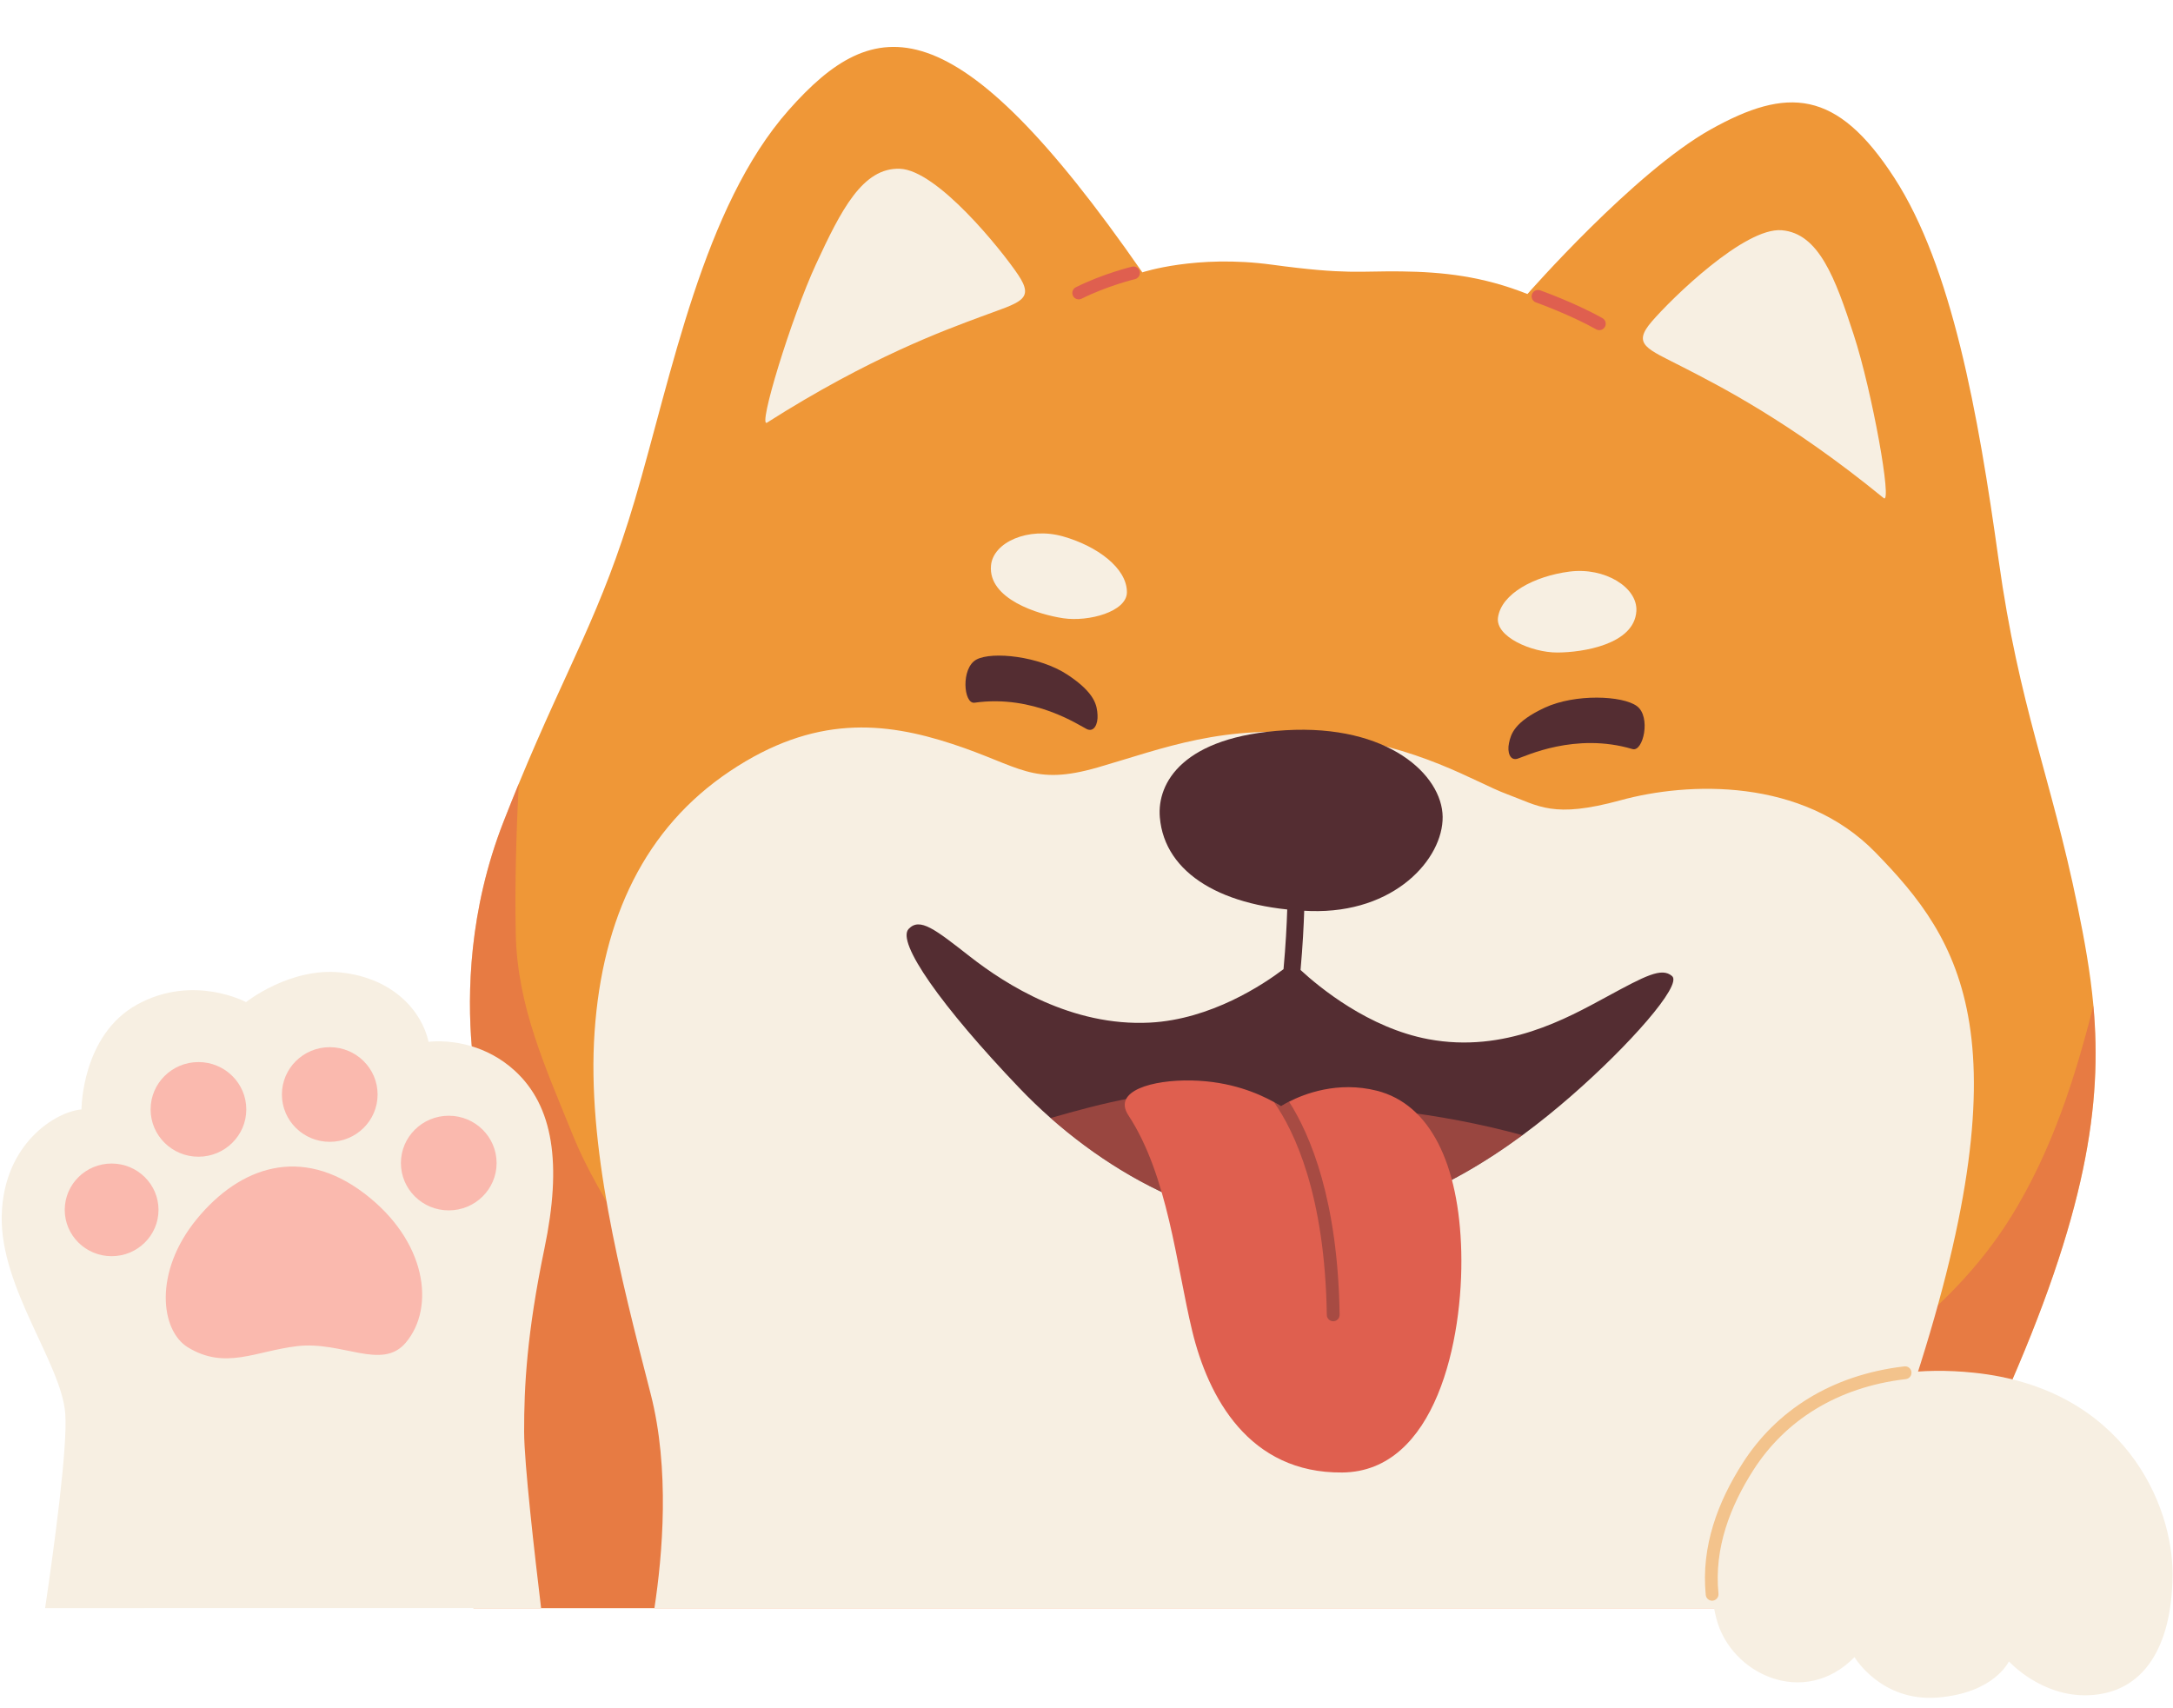
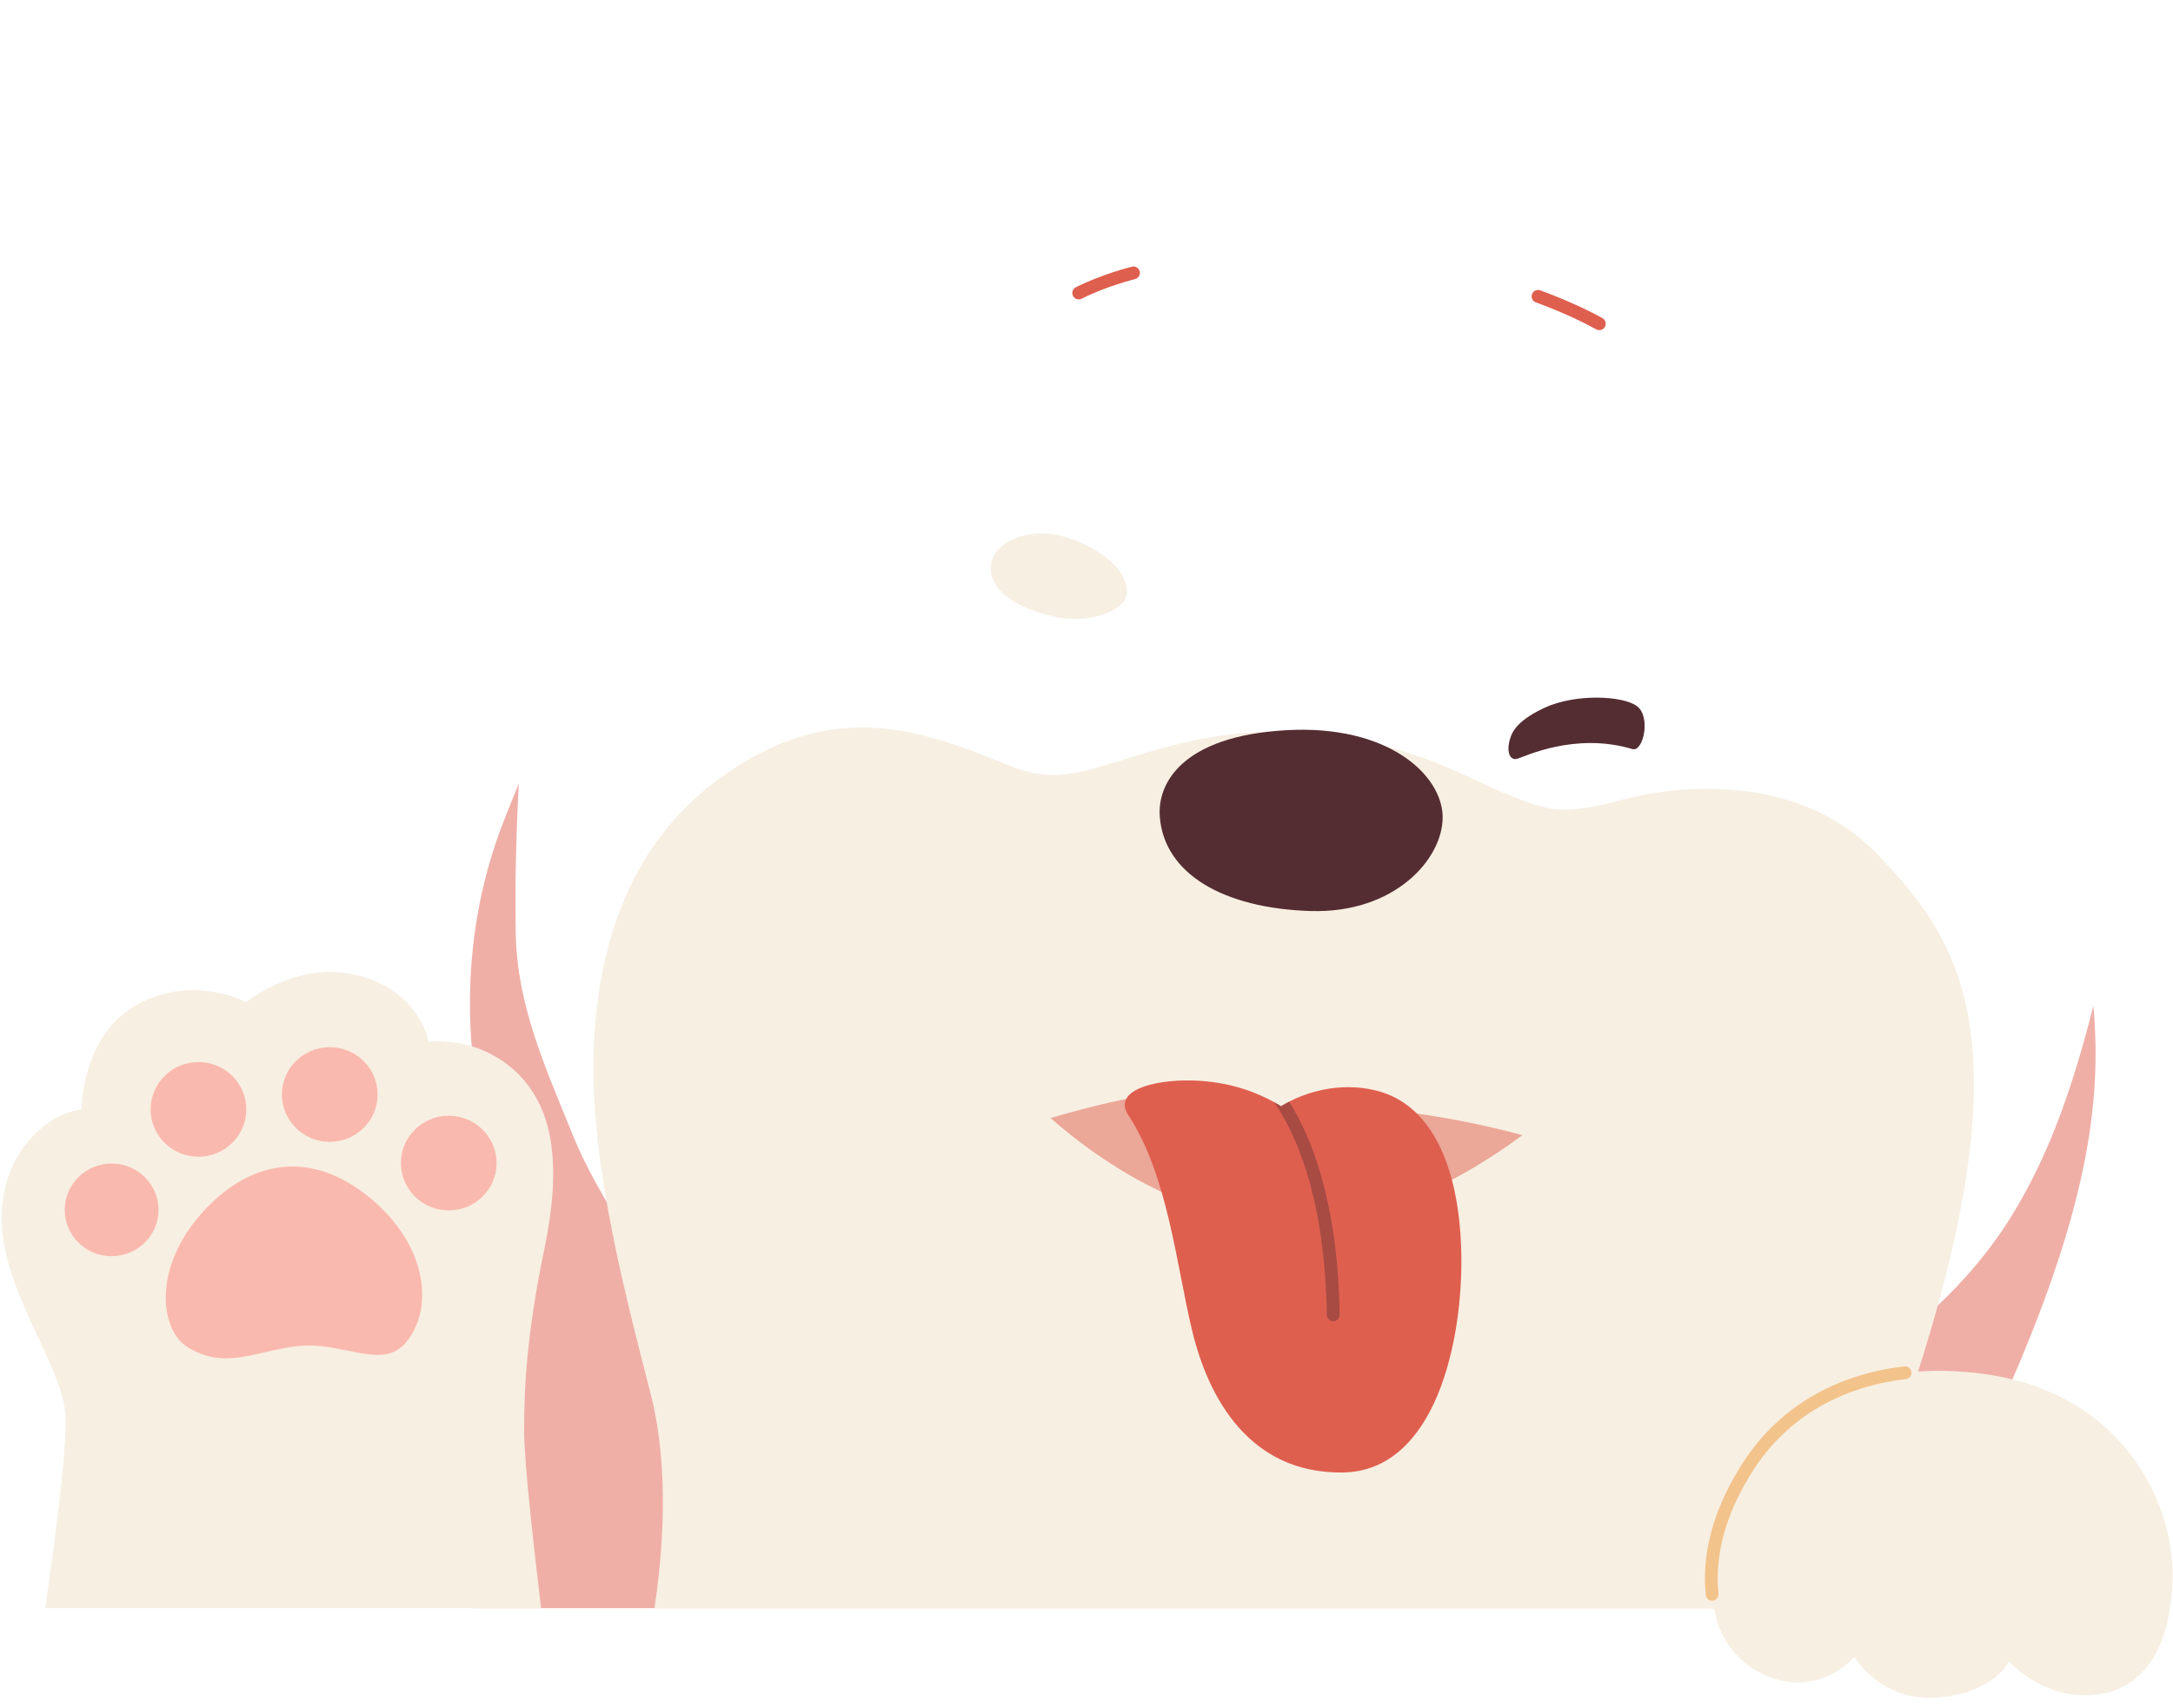
<svg xmlns="http://www.w3.org/2000/svg" height="393.4" preserveAspectRatio="xMidYMid meet" version="1.0" viewBox="-0.4 -10.8 500.5 393.4" width="500.5" zoomAndPan="magnify">
  <g id="change1_1">
-     <path clip-rule="evenodd" d="M119.08,169.73c11.36-27.53,19.03-39.29,26.74-65.37 c8.47-28.67,15.7-67.51,35.45-89.82c19.75-22.31,37.94-25.29,81.44,37.39c0,0,12.42-4.14,29.83-1.77 c17.41,2.36,20.12,1.43,29.76,1.55c9.63,0.12,18.79,1.1,29.11,5.21c0,0,24.51-28,42.17-37.89c17.66-9.89,29.1-9.32,42.34,11.14 c13.24,20.46,19.3,54.07,24.02,88.04c4.73,33.97,12.02,49.71,18.17,79.7c1.59,7.74,2.95,15.17,3.66,22.95 c2.02,22.4-1.44,47.68-20.99,91.4c-7.4,16.55-14.07,32.69-19.84,47.34h-332.3c2.38-28.59,5.03-75.55,1.53-116.71 c0,0-1.24-4.79-1.91-12.7c-1.02-12.03-0.7-31.26,7.34-51.78C116.8,175.33,117.96,172.45,119.08,169.73z" fill="#EF9737" fill-rule="evenodd" />
-   </g>
+     </g>
  <g id="change2_1">
    <path clip-rule="evenodd" d="M481.76,220.85c2.02,22.4-1.44,47.68-20.99,91.4 c-7.4,16.55-14.07,32.69-19.84,47.34h-332.3c2.38-28.59,5.03-75.55,1.53-116.71c0,0-1.24-4.79-1.91-12.7 c-1.02-12.03-0.7-31.26,7.34-51.78c1.2-3.06,2.36-5.94,3.48-8.67c-0.56,11.47-0.9,22.95-0.68,34.44 c0.33,16.94,6.9,30.99,13.33,46.92c10.56,26.14,54.67,83.48,82.11,92.55c70.77,23.41,120.39,13.19,186.34-22.57 c23.68-12.84,48.12-28.2,62.63-51.61C472.1,254.47,477.46,237.83,481.76,220.85z" fill="#DF5F4F" fill-rule="evenodd" opacity=".497" />
  </g>
  <g id="change3_1">
    <path clip-rule="evenodd" d="M150.33,359.59c1.87-12.24,3.59-32.04-0.87-49.36 c-7.06-27.45-14.72-57.19-12.91-83.4c1.81-26.21,11.63-46.92,31.14-59.99c19.5-13.07,35.6-11.42,51.29-6.28 c15.68,5.14,18.37,9.75,33.48,5.39c15.11-4.36,28.94-10.14,51.57-7.57c22.63,2.57,35.24,10.99,42.64,13.72 c7.39,2.73,10.62,5.68,26.18,1.42c15.56-4.27,41.89-5.26,58.72,12.02c19.76,20.3,35.32,43.04,7.89,125.45 c-6.16,18.49-14.59,34.65-23.96,48.6H150.33z" fill="#F7EFE2" fill-rule="evenodd" />
  </g>
  <g id="change2_2">
    <path clip-rule="evenodd" d="M353.36,58.85c-0.77-0.27-1.17-1.12-0.9-1.88 c0.27-0.77,1.12-1.17,1.88-0.9c0,0,7.98,2.83,14.35,6.41c0.71,0.4,0.96,1.3,0.56,2.01c-0.4,0.71-1.3,0.96-2.01,0.56 C361.08,61.6,353.36,58.85,353.36,58.85z M260.33,50.62c0.79-0.19,1.59,0.3,1.78,1.09c0.19,0.79-0.3,1.59-1.09,1.78 c0,0-6.38,1.54-12.3,4.51c-0.73,0.36-1.62,0.07-1.98-0.66c-0.36-0.73-0.07-1.62,0.66-1.98C253.63,52.24,260.33,50.62,260.33,50.62z" fill="#DF5F4F" fill-rule="evenodd" />
  </g>
  <g id="change3_2">
-     <path clip-rule="evenodd" d="M433.46,103.92c-21.66-17.7-38.08-25.96-46.2-30.14 c-8.36-4.3-11.81-5.18-7.2-10.54c4.62-5.36,21.36-21.72,29.92-21.01c8.56,0.71,12.34,11.03,16.59,24.1 C430.83,79.4,435.51,105.59,433.46,103.92z M176.27,86.54c-2.23,1.42,5.52-24.03,11.28-36.5c5.77-12.47,10.75-22.28,19.32-21.97 c8.58,0.31,23.27,18.53,27.22,24.4c3.95,5.87,0.42,6.33-8.39,9.61C217.16,65.26,199.87,71.52,176.27,86.54z" fill="#F7EFE2" fill-rule="evenodd" />
-   </g>
+     </g>
  <g id="change4_1">
-     <path clip-rule="evenodd" d="M224.07,151.05c-2.55,0.37-3.19-8,0.43-9.94 c3.62-1.94,14.52-0.78,20.97,3.49c6.45,4.26,6.79,7.14,6.92,9.27c0.13,2.13-0.82,4.04-2.47,3.26 C248.28,156.35,237.69,149.1,224.07,151.05z" fill="#542D32" fill-rule="evenodd" />
-   </g>
+     </g>
  <g id="change4_2">
    <path clip-rule="evenodd" d="M375.6,161.73c2.47,0.74,4.33-7.45,1.03-9.89 c-3.29-2.45-14.25-2.9-21.26,0.37c-7,3.27-7.77,6.07-8.21,8.15c-0.44,2.08,0.22,4.11,1.96,3.59 C350.88,163.42,362.41,157.79,375.6,161.73z" fill="#542D32" fill-rule="evenodd" />
  </g>
  <g id="change3_3">
    <path clip-rule="evenodd" d="M227.85,119.48c0.47-5.44,8.68-8.97,16.57-6.74 c7.89,2.23,14.75,7.31,14.74,12.86c-0.01,4.5-8.84,6.86-14.65,6C238.7,130.74,227.18,127.16,227.85,119.48z" fill="#F7EFE2" fill-rule="evenodd" />
  </g>
  <g id="change3_4">
-     <path clip-rule="evenodd" d="M376.5,129.95c0.33-5.45-7.27-10.15-15.4-9.1 c-8.13,1.05-15.67,5.07-16.47,10.55c-0.66,4.45,7.74,8.09,13.61,8.09C364.12,139.49,376.03,137.64,376.5,129.95z" fill="#F7EFE2" fill-rule="evenodd" />
-   </g>
+     </g>
  <g id="change4_3">
    <path clip-rule="evenodd" d="M266.74,177.44c-0.67-7.91,5.26-18.66,28.95-20.05 c23.69-1.39,36.08,10.33,36.19,19.94c0.11,9.61-10.98,22.31-30.46,21.7C281.35,198.39,267.84,190.48,266.74,177.44z" fill="#542D32" fill-rule="evenodd" />
  </g>
  <g id="change4_4">
-     <path clip-rule="evenodd" d="M299.15,212.61c4.33,4,15.69,13.37,29.45,15.94 c17.64,3.3,32.05-4.89,41.01-9.74c8.96-4.86,12.73-6.88,15.12-4.79c2.4,2.08-9.97,16.06-23.35,27.7 c-13.22,11.5-33.66,26.36-57.97,29.15c-24.31,2.79-50.97-12.19-68.99-31.04c-18.02-18.85-28.41-33.65-25.53-36.68 c2.59-2.73,6.09,0.1,14.2,6.43c8.11,6.33,23.33,16.09,41.37,15.15c14.04-0.73,26.12-8.78,30.77-12.31c1-10.85,0.95-19.13,0.95-19.13 c-0.01-1.08,0.87-1.97,1.96-1.98c1.09-0.01,1.97,0.87,1.98,1.96C300.1,193.26,300.15,201.62,299.15,212.61z" fill="#542D32" fill-rule="evenodd" />
-   </g>
+     </g>
  <g id="change2_3">
    <path clip-rule="evenodd" d="M350.25,250.66 c-12.48,9.19-28.57,18.11-46.84,20.2c-21.26,2.44-44.32-8.71-61.83-24.15c5.4-1.56,12.52-3.51,18.55-4.59 c17.77-3.17,20.92,3.05,33.96,2.15C310.44,243.14,331,245.41,350.25,250.66z" fill="#DF5F4F" fill-rule="evenodd" opacity=".498" />
  </g>
  <g id="change3_5">
    <path clip-rule="evenodd" d="M402.19,327c-6.36,9.94-10.61,21.94-7.27,34.97 c3.3,12.88,20.28,20.72,31.82,8.91c0,0,6.14,10.36,19.21,9.3c13.07-1.06,16.35-8.33,16.35-8.33s7.37,8.19,18.29,7.81 c12.96-0.46,19.27-11.43,19.41-27.69c0.13-16.26-11.24-43.01-45.75-46.6C429.68,302.8,411.86,311.89,402.19,327z" fill="#F7EFE2" fill-rule="evenodd" />
  </g>
  <g id="change1_2">
    <path clip-rule="evenodd" d="M438.22,303.91c0.81-0.1,1.54,0.48,1.64,1.29 c0.09,0.81-0.48,1.54-1.29,1.64c-15.98,1.87-27.9,9.67-35.12,20.95c-5.27,8.24-9.09,17.92-8.04,28.46c0.08,0.81-0.51,1.53-1.32,1.62 c-0.81,0.08-1.53-0.51-1.61-1.32c-1.12-11.23,2.87-21.57,8.49-30.34C408.62,314.22,421.26,305.89,438.22,303.91z" fill="#EF9737" fill-rule="evenodd" opacity=".498" />
  </g>
  <g id="change3_6">
    <path clip-rule="evenodd" d="M9.99,359.59c2.1-14.2,5.21-37.08,4.64-44.81 c-0.85-11.51-15-28.91-14.63-45.55c0.37-16.64,12.48-24.01,18.37-24.5c0,0-0.01-17.15,12.89-24.2c12.9-7.05,25.01-0.52,25.01-0.52 s10.14-8.1,21.9-6.82c12.04,1.31,18.6,8.94,20.14,15.97c0,0,4.41-0.65,9.93,1.02c3.12,0.94,6.61,2.62,9.86,5.57 c8.99,8.18,10.96,21.53,6.9,41.01c-4.05,19.47-4.7,31.84-4.68,42.21c0.01,7.23,2.44,28.43,3.91,40.62H9.99z" fill="#F7EFE2" fill-rule="evenodd" />
  </g>
  <g id="change5_1">
    <path clip-rule="evenodd" d="M102.96,246.18c6.08,0,11.02,4.88,11.02,10.9 s-4.94,10.9-11.02,10.9c-6.08,0-11.02-4.88-11.02-10.9S96.88,246.18,102.96,246.18z M75.55,230.39c6.08,0,11.02,4.88,11.02,10.9 s-4.94,10.9-11.02,10.9c-6.08,0-11.02-4.88-11.02-10.9S69.46,230.39,75.55,230.39z M45.31,233.82c6.08,0,11.02,4.88,11.02,10.9 c0,6.01-4.94,10.9-11.02,10.9c-6.08,0-11.02-4.88-11.02-10.9C34.29,238.7,39.23,233.82,45.31,233.82z M25.31,257.19 c5.96,0,10.8,4.78,10.8,10.67c0,5.89-4.84,10.67-10.8,10.67c-5.96,0-10.8-4.78-10.8-10.67C14.52,261.97,19.35,257.19,25.31,257.19z M42.87,299.52c-6.31-3.85-7.95-17.37,2.07-29.56c10.02-12.19,24.07-16.85,38.48-5.96c14.41,10.89,16.52,26.29,9.64,34.45 c-5.48,6.49-14.63-0.43-25.04,0.8C58.41,300.4,51.48,304.78,42.87,299.52z" fill="#FAB9AE" fill-rule="evenodd" />
  </g>
  <g id="change2_4">
    <path clip-rule="evenodd" d="M296.51,242.94c3.39-1.74,11.14-4.82,20.22-2.52 c12.24,3.1,18.94,16.8,19.44,37.11c0.5,20.31-5.88,50.61-27.4,50.82c-21.52,0.21-30.9-17.35-34.58-32.63 c-3.68-15.28-5.57-35.76-14.7-49.65c-3.69-5.62,5.55-8.2,14.57-8.01c9.09,0.19,15.41,3.03,18.94,4.95c1.07,0.58,1.67,0.98,1.67,0.98 S295.33,243.54,296.51,242.94z" fill="#DF5F4F" fill-rule="evenodd" />
  </g>
  <g id="change4_5">
    <path clip-rule="evenodd" d="M296.51,242.94 c4.98,7.82,11.25,22.81,11.64,49.08c0.01,0.81-0.64,1.49-1.45,1.5c-0.81,0.01-1.49-0.64-1.5-1.45 c-0.42-27.61-7.42-42.25-12.19-49.06c1.07,0.58,1.67,0.98,1.67,0.98S295.33,243.54,296.51,242.94z" fill="#542D32" fill-rule="evenodd" opacity=".4" />
  </g>
</svg>